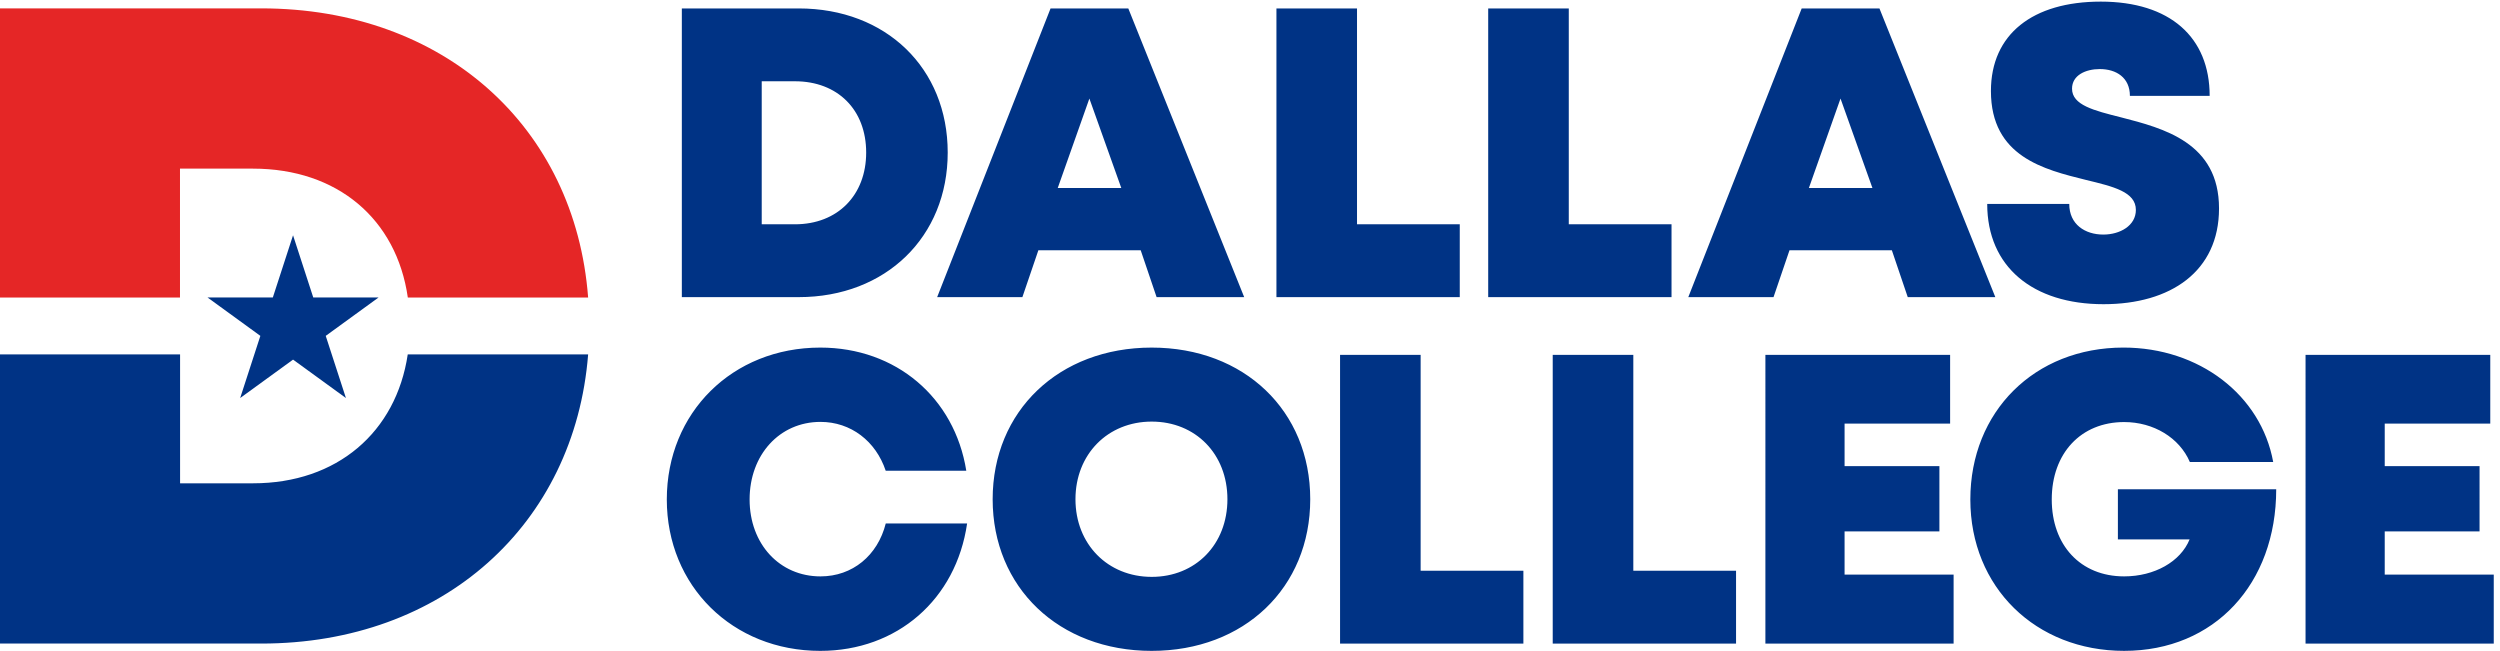
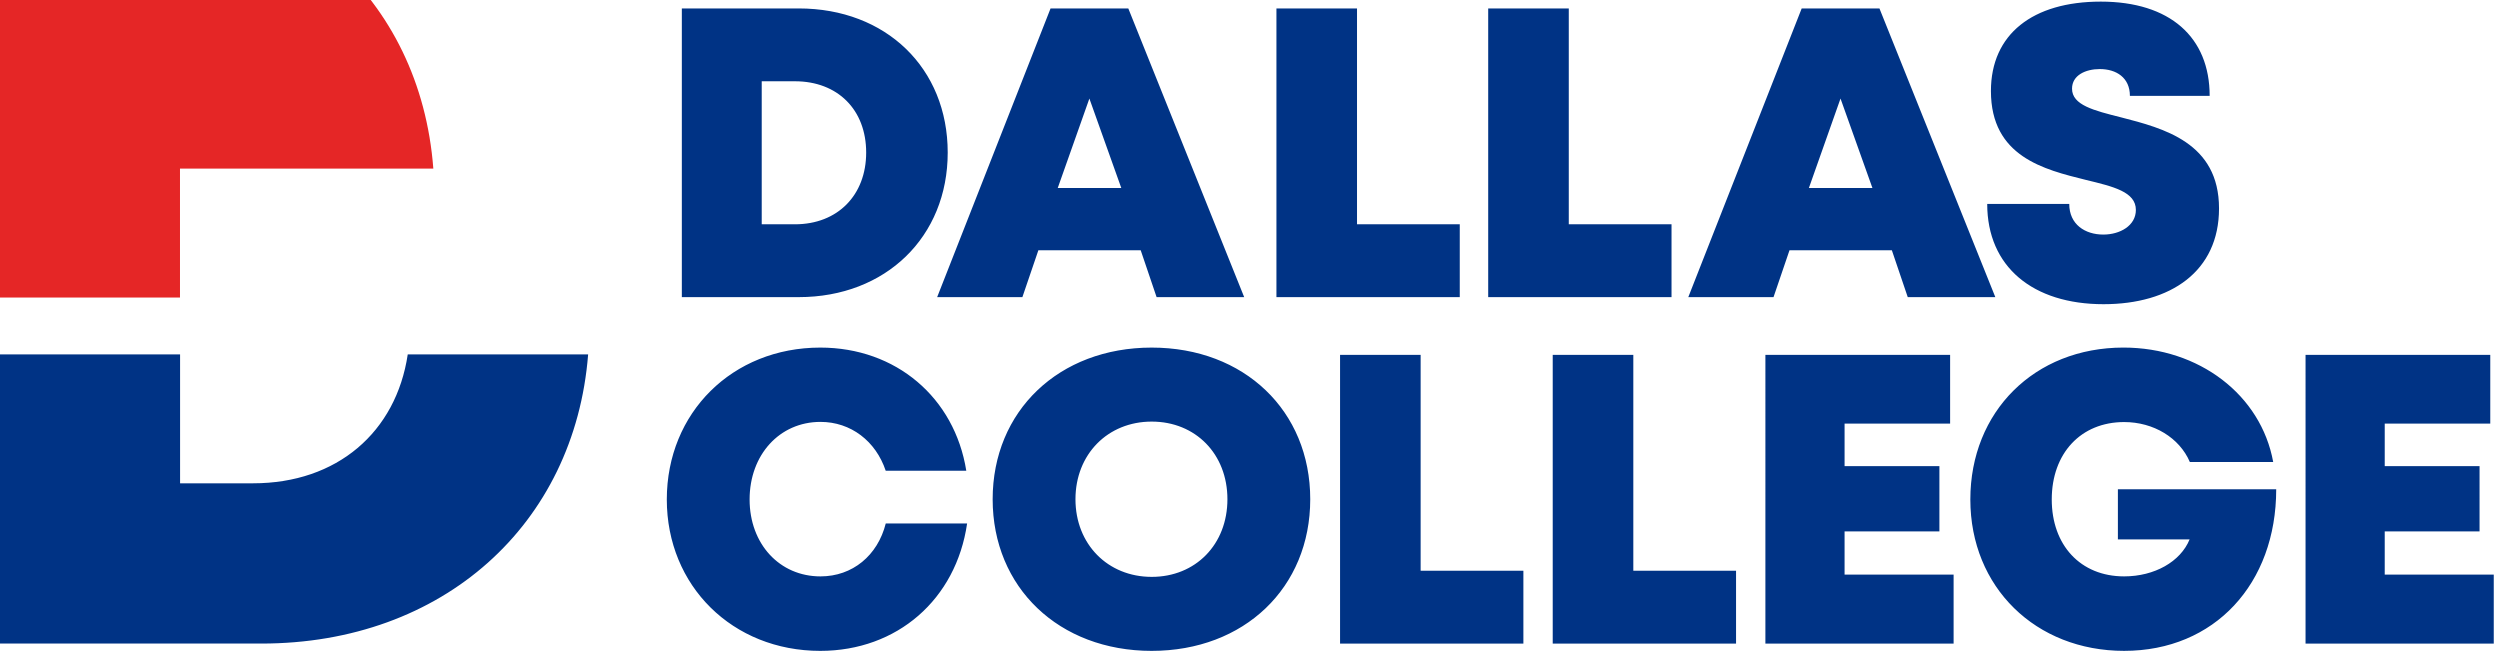
<svg xmlns="http://www.w3.org/2000/svg" width="296.267" height="77.133">
  <path d="M771.785 444.023c0 38.161-25.39 63.508-63.48 63.508h-29.59V380.094h29.59c38.09 0 63.48 25.98 63.48 63.929zm72.653 0c0-75.062-55.125-128.828-132.793-128.828h-104.11v257.231h104.11c77.878 0 132.793-53.235 132.793-128.403M970.668 492.141l-28.191-79.707h56.628zm45.732-135.168h-91.177l-14.25-41.778h-75.942l101.047 257.231h69.272l103.26-257.231h-78.04l-14.17 41.778M1300.69 380.094v-64.899h-163.35v257.231h71.8V380.094h91.55M1489.38 380.094v-64.899h-163.35v257.231h71.8V380.094h91.55M1639.95 492.141l-28.18-79.707h56.62zm45.74-135.168h-91.19l-14.24-41.778h-75.94l101.04 257.231h69.28l103.25-257.231h-78.03l-14.17 41.778M1770.66 398.258h73.1c0-18.375 14.18-27.32 30.34-27.32 14.84 0 29.02 7.894 29.02 21.953 0 16.132-20.03 20.812-44.51 26.75-37.18 9.238-84.64 20.629-84.64 79.191 0 50.656 37.21 79.676 97.87 79.676 61.67 0 97.03-31.66 97.03-83.996h-71.07c0 16.269-12.12 23.898-26.81 23.898-12.63 0-24.75-5.465-24.75-17.472 0-14.614 19.38-19.442 43.61-25.532 37.85-9.769 87.36-22.418 87.36-81.156 0-56.184-43.17-85.344-102.9-85.344-62.96 0-103.65 33.282-103.65 89.352M730.906 0c-78.293 0-136.761 57.965-136.761 134.906 0 77.371 58.468 135.332 136.761 135.332 67.41 0 119.629-44.496 130.082-109.718h-71.8c-8.829 26.378-31.055 43.507-58.125 43.507-36.426 0-63.141-29.285-63.141-69.113 0-39.68 26.715-68.547 63.141-68.547 28.539 0 50.976 18.598 58.183 47.184h72.481C851.945 45.918 799.422.004 730.906.004V0M1026.18 65.938c39.15 0 67.49 28.922 67.49 69.175 0 40.254-28.34 69.176-67.49 69.176-39.145 0-67.91-29.133-67.91-69.172 0-40.043 28.765-69.176 67.91-69.176zm0-65.938c-82.688 0-141.696 56.5-141.696 135.117 0 78.617 59.008 135.121 141.696 135.121 82.48 0 141.28-56.289 141.28-135.121 0-78.824-58.8-135.113-141.28-135.113V0M1357.38 71.406V6.508h-163.35V263.734h71.8V71.406h91.55M1546.87 71.406V6.508h-163.35V263.734h71.81V71.406h91.54M1740.72 67.973V6.508h-167.7V263.734h164.59V202.48h-94.04v-37.871h84.49V106.48h-84.49V67.973h97.15M2028.17 143.984c0-84.175-54.95-143.972-135.51-143.972-78.81 0-137.03 56.645-137.03 134.906 0 78.262 57.16 135.332 136.4 135.332 67.42 0 122.58-42.199 133.46-101.973h-74.27c-9.3 21.668-32.32 35.602-58.56 35.602-38.53 0-64.49-27.863-64.49-68.965 0-40.68 25.54-68.543 64.49-68.543 27.05 0 50.24 13.094 58.33 32.926h-63.89v44.68l141.07.007M2222.01 67.973V6.508h-167.7V263.734h164.59V202.48h-94.04v-37.871h84.49V106.48h-84.49V67.973h97.15M225.523 149.309h-65.07v114.836H-.004V6.516H232.898c161.836 0 279.18 106.132 291.145 257.629H363.309c-10.371-69.227-62.895-114.836-137.786-114.836" style="fill:#003385;fill-opacity:1;fill-rule:nonzero;stroke:none" transform="matrix(.133 0 0 -.133 0 77.133)" />
-   <path d="M160.375 429.691h65.078c75.227 0 127.899-44.921 137.93-114.836h160.66c-11.531 152.149-128.629 257.629-291.219 257.629H-.004V314.855H160.375v114.836" style="fill:#e52626;fill-opacity:1;fill-rule:nonzero;stroke:none" transform="matrix(.133 0 0 -.133 0 77.133)" />
-   <path d="m261.109 370.309 18-55.391h58.243L290.23 280.68l18-55.391-47.121 34.234-47.121-34.234 17.996 55.391-47.117 34.238h58.242l18 55.391" style="fill:#003385;fill-opacity:1;fill-rule:nonzero;stroke:none" transform="matrix(.133 0 0 -.133 0 77.133)" />
+   <path d="M160.375 429.691h65.078h160.66c-11.531 152.149-128.629 257.629-291.219 257.629H-.004V314.855H160.375v114.836" style="fill:#e52626;fill-opacity:1;fill-rule:nonzero;stroke:none" transform="matrix(.133 0 0 -.133 0 77.133)" />
</svg>